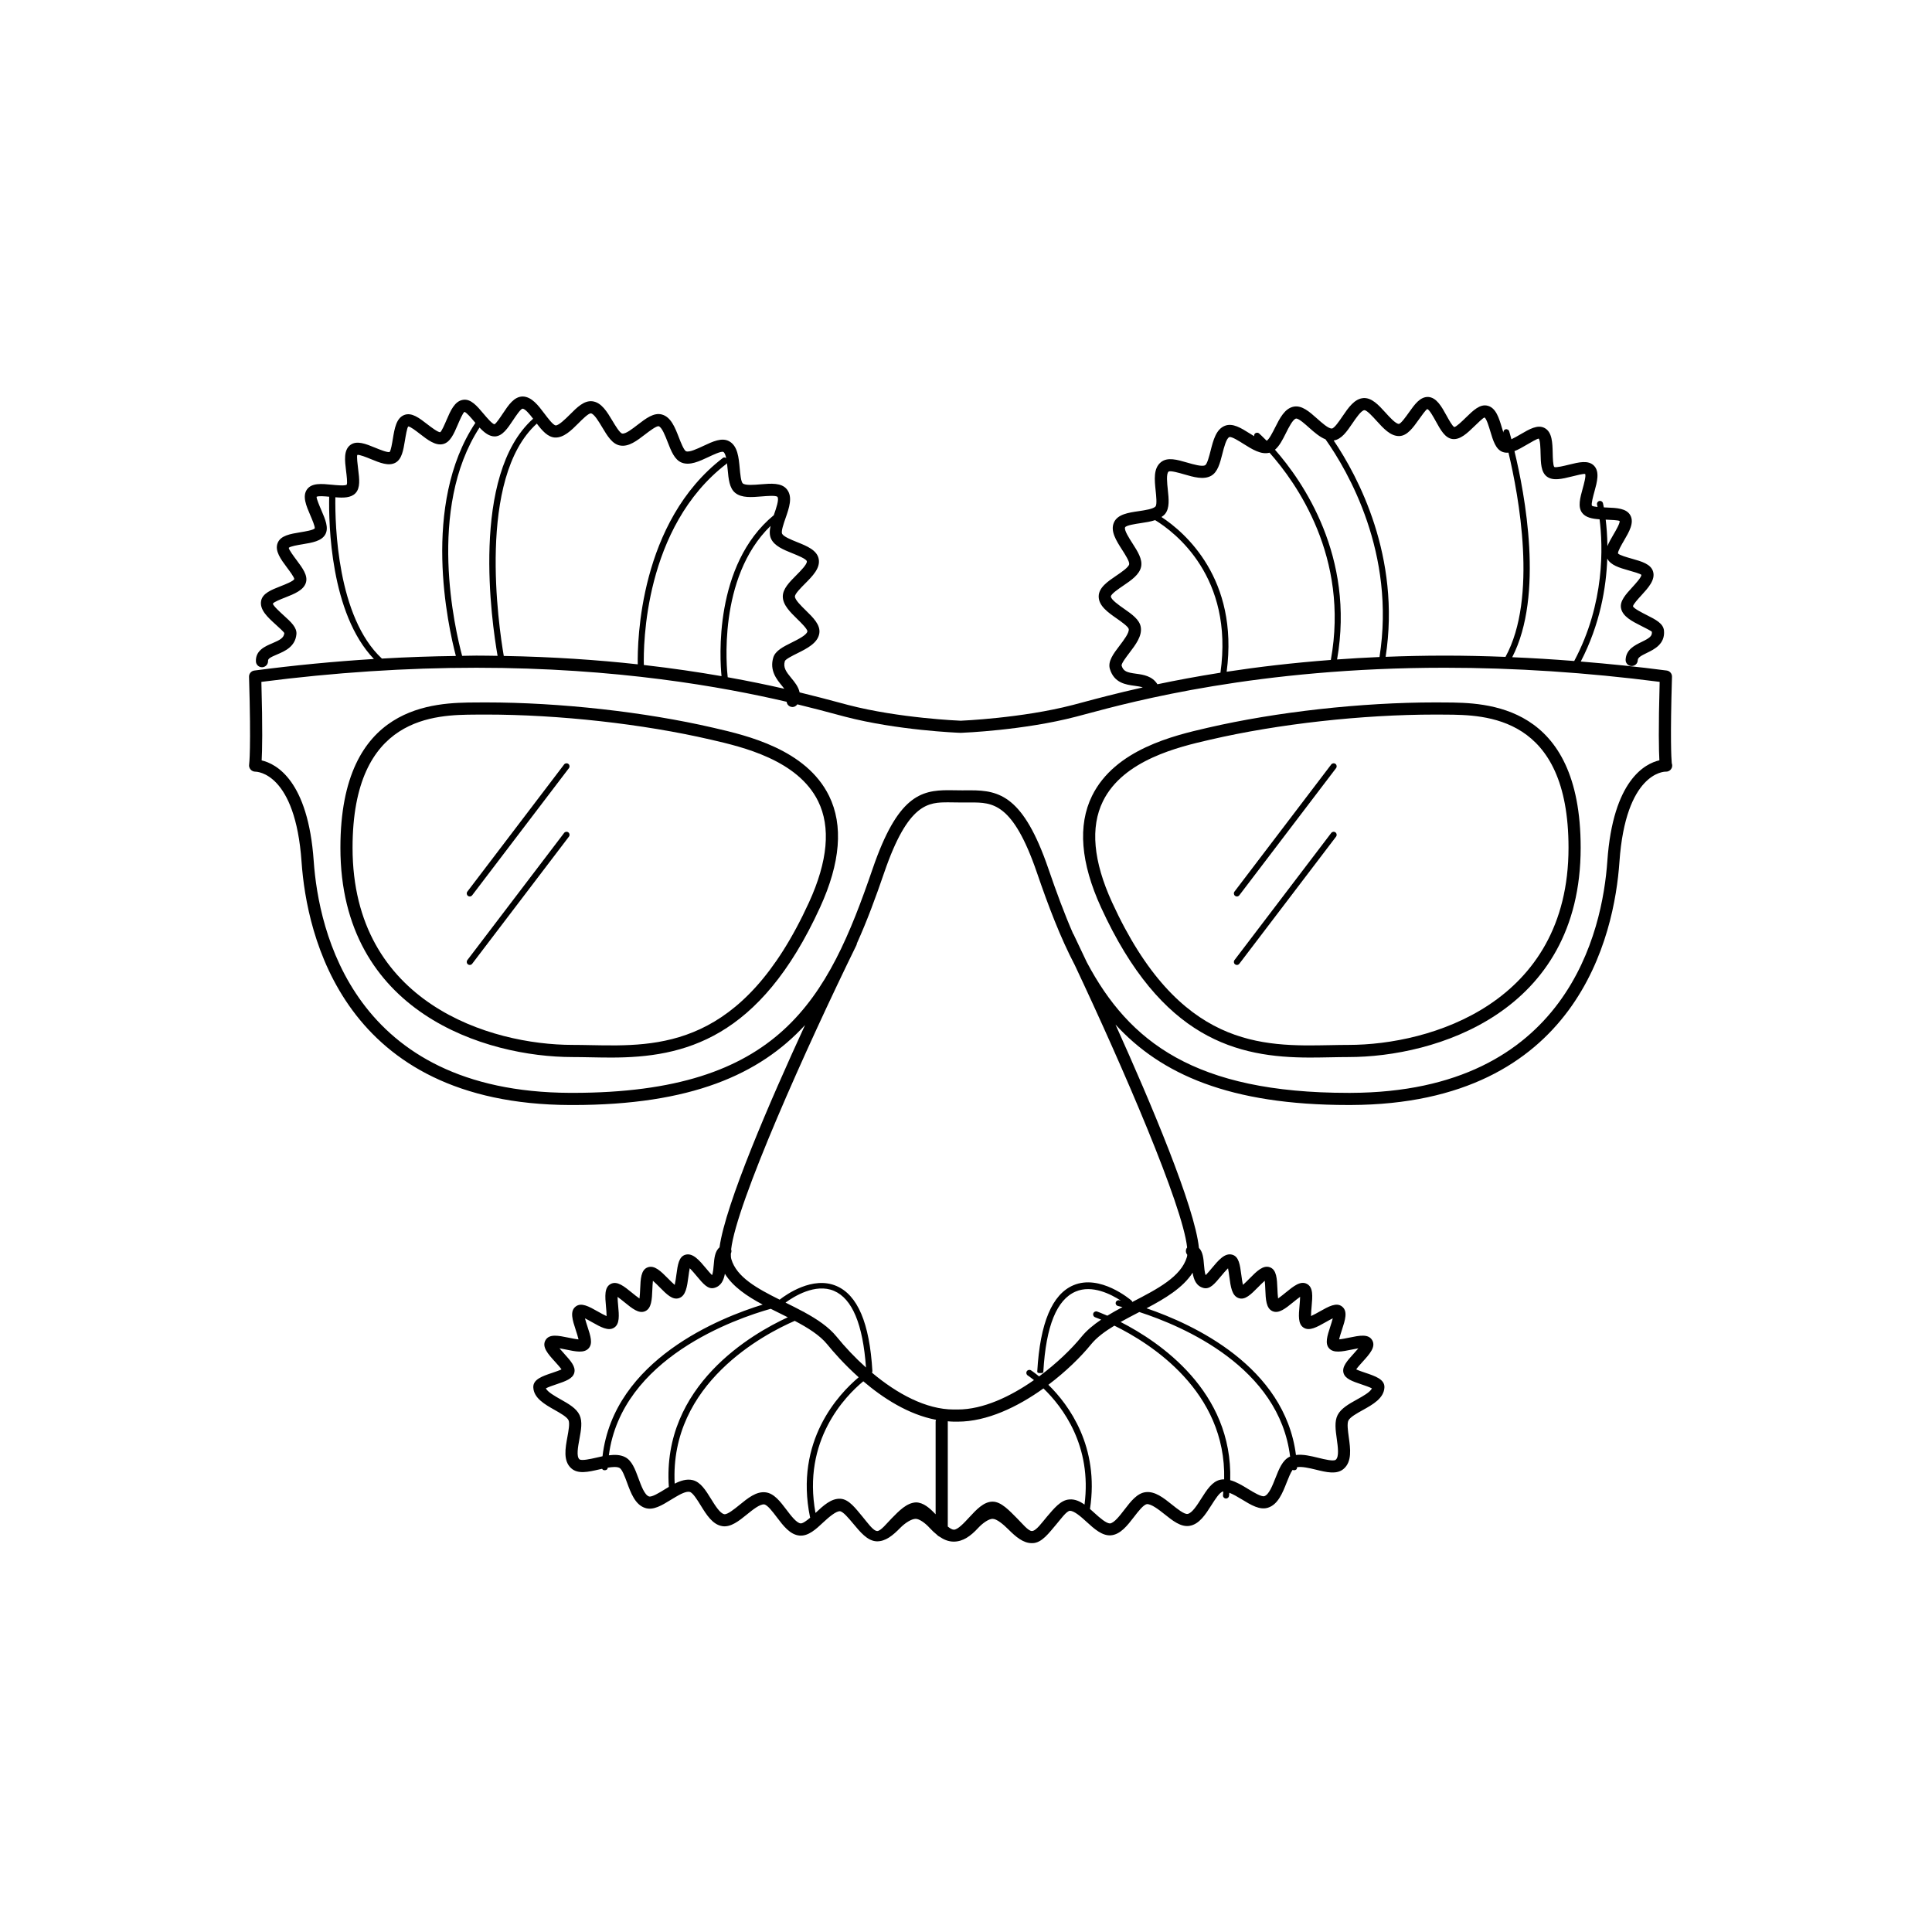
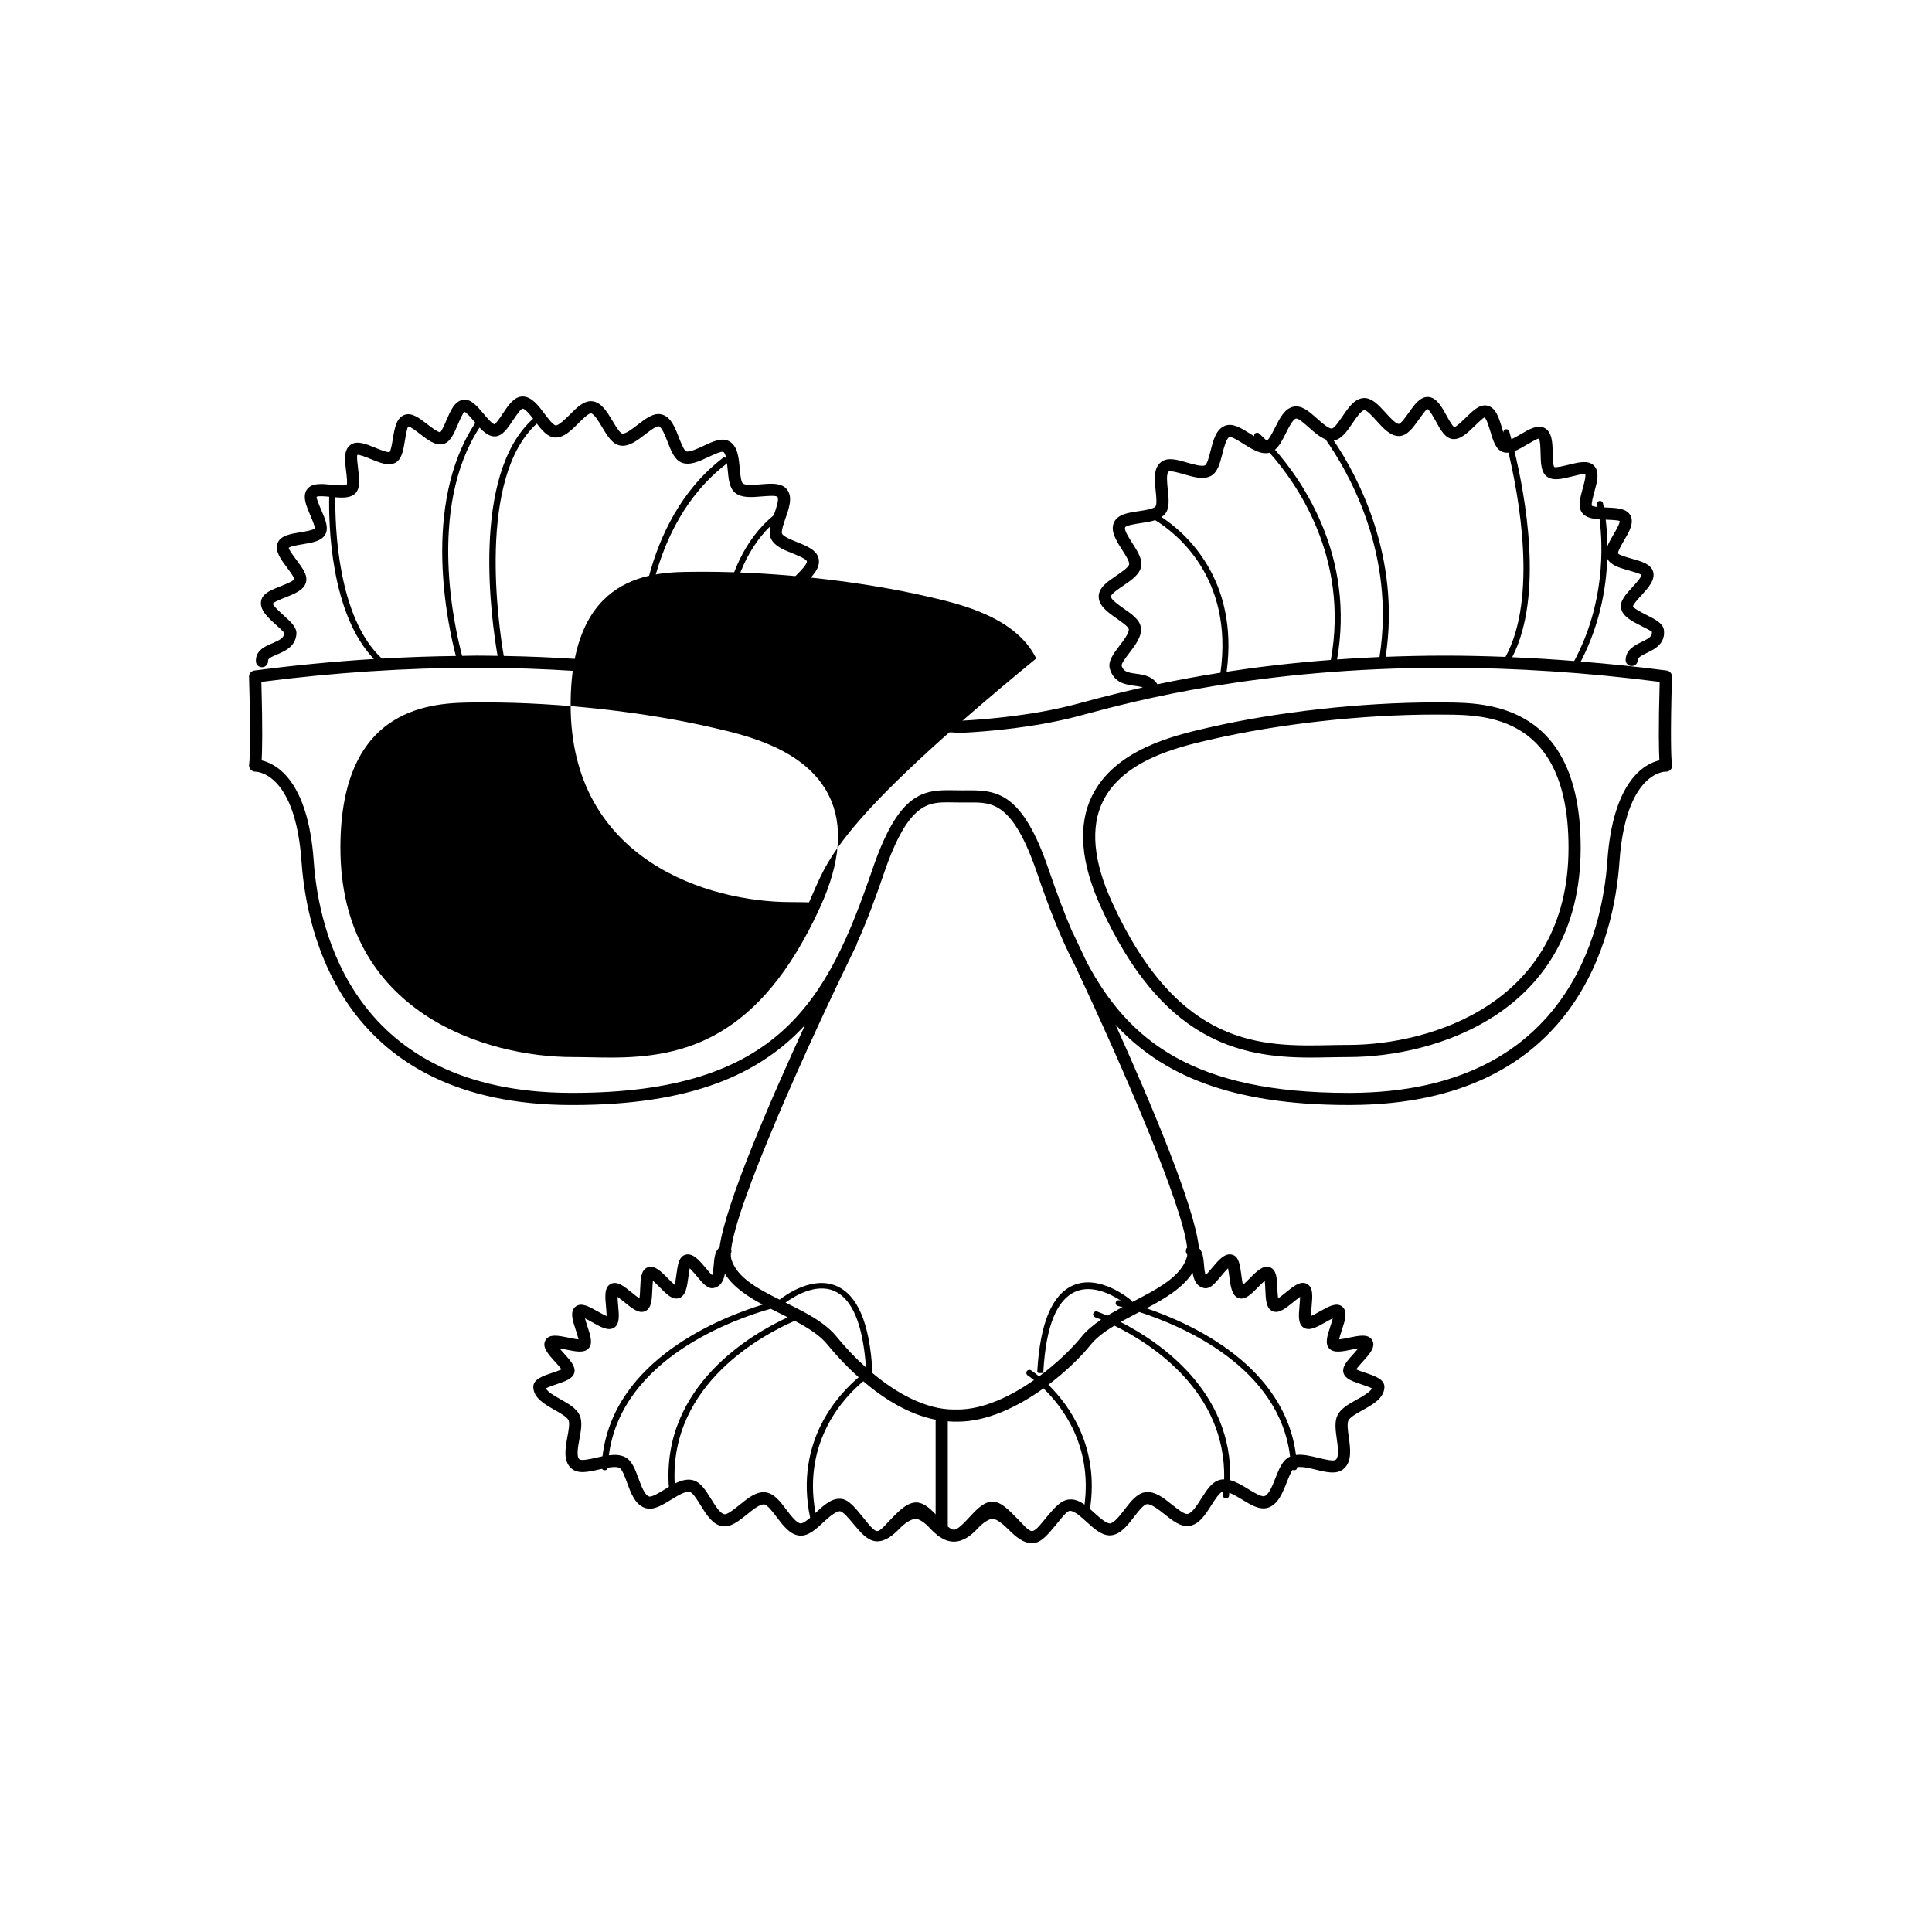
<svg xmlns="http://www.w3.org/2000/svg" version="1.1" id="Layer_1" x="0px" y="0px" width="159px" height="159px" viewBox="0 0 159 159" enable-background="new 0 0 159 159" xml:space="preserve">
  <g>
-     <path d="M58.809,59.917l-0.117-0.027c-5.628-1.304-12.621-2.082-18.704-2.082l-0.849,0.004c-3.329,0.021-11.125,0.07-11.124,11.959   c0.002,13.596,12.008,17.223,19.102,17.223c0.484,0,0.984,0.01,1.496,0.02c0.544,0.011,1.103,0.021,1.673,0.021   c5.998,0,12.232-1.497,17.203-12.358c1.681-3.672,1.93-6.761,0.74-9.18C66.341,61.659,61.441,60.526,58.809,59.917z M66.58,74.261   c-5.502,12.024-12.368,11.862-17.948,11.752c-0.518-0.01-1.024-0.02-1.515-0.02c-6.722,0-18.099-3.417-18.102-16.223   c-0.002-10.896,6.841-10.939,10.13-10.959l0.843-0.004c6.011,0,12.919,0.769,18.478,2.057l0.117,0.027   c2.471,0.572,7.069,1.636,8.748,5.048C68.382,68.075,68.129,70.875,66.58,74.261z" />
+     <path d="M58.809,59.917l-0.117-0.027c-5.628-1.304-12.621-2.082-18.704-2.082l-0.849,0.004c-3.329,0.021-11.125,0.07-11.124,11.959   c0.002,13.596,12.008,17.223,19.102,17.223c0.484,0,0.984,0.01,1.496,0.02c0.544,0.011,1.103,0.021,1.673,0.021   c5.998,0,12.232-1.497,17.203-12.358c1.681-3.672,1.93-6.761,0.74-9.18C66.341,61.659,61.441,60.526,58.809,59.917z M66.58,74.261   c-0.518-0.01-1.024-0.02-1.515-0.02c-6.722,0-18.099-3.417-18.102-16.223   c-0.002-10.896,6.841-10.939,10.13-10.959l0.843-0.004c6.011,0,12.919,0.769,18.478,2.057l0.117,0.027   c2.471,0.572,7.069,1.636,8.748,5.048C68.382,68.075,68.129,70.875,66.58,74.261z" />
    <path d="M137.583,62.814c-0.038-0.412-0.135-2.05,0.019-7.119c0.008-0.256-0.18-0.477-0.435-0.511   c-2.367-0.312-4.725-0.547-7.073-0.741c1.588-3.062,2.099-6.098,2.181-8.472c0.275,0.54,0.989,0.755,1.756,0.971   c0.36,0.101,0.962,0.271,1.053,0.369c0.008,0.192-0.487,0.733-0.753,1.024c-0.53,0.579-1.031,1.126-0.925,1.708   c0.128,0.693,0.911,1.088,1.668,1.47c0.302,0.152,0.808,0.407,0.873,0.478c0.032,0.355-0.172,0.513-0.843,0.839   c-0.57,0.277-1.281,0.623-1.318,1.461c-0.013,0.276,0.201,0.51,0.477,0.522c0.3,0.003,0.51-0.202,0.521-0.477   c0.011-0.22,0.25-0.36,0.758-0.606c0.598-0.291,1.501-0.729,1.401-1.83c-0.054-0.592-0.687-0.911-1.419-1.28   c-0.355-0.18-1.097-0.553-1.132-0.728c0.022-0.167,0.432-0.614,0.677-0.882c0.576-0.63,1.172-1.281,0.979-1.963   c-0.178-0.625-0.939-0.84-1.746-1.067c-0.368-0.104-1.054-0.297-1.144-0.435c-0.021-0.174,0.299-0.722,0.489-1.048   c0.424-0.724,0.862-1.473,0.531-2.081c-0.318-0.585-1.122-0.617-1.974-0.65c-0.06-0.002-0.138-0.006-0.211-0.009   c-0.041-0.214-0.07-0.336-0.072-0.344c-0.033-0.133-0.165-0.217-0.303-0.182c-0.134,0.034-0.216,0.169-0.182,0.304   c0.001,0.006,0.018,0.081,0.04,0.187c-0.219-0.022-0.408-0.054-0.465-0.106c-0.066-0.163,0.103-0.776,0.204-1.143   c0.223-0.81,0.454-1.647-0.031-2.147c-0.466-0.48-1.25-0.286-2.075-0.081c-0.366,0.09-1.045,0.257-1.194,0.188   c-0.107-0.137-0.122-0.766-0.13-1.141c-0.02-0.845-0.039-1.719-0.654-2.061c-0.578-0.319-1.266,0.085-1.996,0.512   c-0.2,0.118-0.501,0.291-0.747,0.407c-0.096-0.359-0.164-0.589-0.182-0.65c-0.039-0.132-0.18-0.204-0.311-0.168   c-0.12,0.036-0.181,0.155-0.164,0.275c-0.046-0.141-0.089-0.281-0.124-0.397c-0.242-0.809-0.493-1.645-1.174-1.818   c-0.633-0.167-1.197,0.392-1.797,0.976c-0.275,0.269-0.789,0.769-0.951,0.777c-0.157-0.072-0.458-0.618-0.637-0.945   c-0.405-0.735-0.823-1.496-1.519-1.533c-0.668-0.009-1.101,0.609-1.583,1.287c-0.223,0.313-0.637,0.896-0.815,0.933   c-0.001,0-0.003,0-0.004,0c-0.263,0-0.77-0.56-1.105-0.932c-0.578-0.638-1.129-1.232-1.805-1.195   c-0.745,0.05-1.251,0.794-1.74,1.514c-0.246,0.362-0.657,0.967-0.859,0.991c-0.279,0.03-0.838-0.477-1.217-0.813   c-0.643-0.573-1.25-1.109-1.922-0.988c-0.749,0.14-1.157,0.956-1.552,1.744c-0.187,0.372-0.491,0.974-0.683,1.063   c-0.374-0.382-0.61-0.589-0.624-0.601c-0.104-0.089-0.262-0.078-0.353,0.028c-0.05,0.058-0.061,0.131-0.049,0.201   c-0.12-0.073-0.239-0.147-0.347-0.215c-0.73-0.459-1.42-0.894-2.06-0.644c-0.73,0.285-0.96,1.186-1.181,2.057   c-0.104,0.409-0.278,1.094-0.448,1.189c-0.25,0.139-0.954-0.065-1.469-0.214c-0.841-0.244-1.636-0.477-2.177-0.031   c-0.621,0.508-0.521,1.446-0.425,2.354c0.044,0.417,0.118,1.116-0.007,1.275c-0.171,0.216-0.874,0.32-1.388,0.396   c-0.853,0.125-1.733,0.256-2.035,0.922c-0.324,0.712,0.181,1.498,0.668,2.258c0.248,0.388,0.624,0.973,0.581,1.19   c-0.051,0.256-0.636,0.653-1.063,0.942c-0.711,0.482-1.445,0.98-1.446,1.708c-0.002,0.775,0.761,1.309,1.498,1.824   c0.353,0.247,0.943,0.66,0.975,0.86c0.05,0.31-0.415,0.919-0.754,1.365c-0.507,0.666-0.985,1.295-0.798,1.918   c0.349,1.159,1.316,1.29,2.023,1.384c0.285,0.038,0.509,0.073,0.685,0.136c-2.151,0.481-3.82,0.926-4.941,1.227l-0.801,0.213   c-4.218,1.1-9.229,1.298-9.242,1.3c-0.05-0.002-5.062-0.2-9.278-1.3l-0.8-0.213c-0.793-0.213-1.867-0.5-3.182-0.819   c-0.094-0.465-0.412-0.851-0.672-1.165c-0.438-0.531-0.699-0.884-0.54-1.412c0.068-0.164,0.661-0.459,1.016-0.635   c0.792-0.394,1.691-0.841,1.819-1.645c0.111-0.694-0.511-1.302-1.113-1.889c-0.378-0.369-0.895-0.874-0.896-1.146   c0-0.22,0.495-0.717,0.822-1.046c0.632-0.635,1.286-1.292,1.135-2.048c-0.144-0.724-0.975-1.058-1.777-1.381   c-0.476-0.192-1.128-0.454-1.238-0.695c-0.088-0.195,0.137-0.841,0.285-1.268c0.3-0.86,0.61-1.75,0.117-2.376   c-0.442-0.562-1.317-0.488-2.163-0.417c-0.528,0.045-1.248,0.106-1.469-0.074c-0.152-0.125-0.216-0.823-0.254-1.241   c-0.083-0.903-0.169-1.837-0.864-2.226c-0.603-0.334-1.344,0.013-2.129,0.382c-0.487,0.229-1.156,0.543-1.418,0.44   c-0.182-0.071-0.44-0.737-0.595-1.135c-0.322-0.83-0.655-1.687-1.4-1.891c-0.659-0.179-1.305,0.315-1.988,0.839   c-0.426,0.327-1.001,0.787-1.28,0.725c-0.197-0.037-0.57-0.661-0.793-1.034c-0.449-0.752-0.913-1.529-1.661-1.619   c-0.685-0.077-1.253,0.494-1.861,1.104c-0.356,0.357-0.927,0.906-1.158,0.88c-0.205-0.014-0.647-0.602-0.912-0.953   c-0.521-0.692-1.059-1.408-1.8-1.425c-0.713,0.008-1.171,0.704-1.635,1.4c-0.207,0.311-0.553,0.832-0.69,0.886   c-0.187-0.021-0.648-0.569-0.896-0.863c-0.538-0.638-1.044-1.248-1.687-1.148c-0.692,0.1-1.036,0.9-1.368,1.674   c-0.146,0.342-0.392,0.914-0.517,0.993c-0.201-0.001-0.752-0.42-1.055-0.655c-0.665-0.516-1.293-1.002-1.902-0.765   c-0.656,0.255-0.798,1.118-0.936,1.953c-0.061,0.368-0.162,0.985-0.268,1.093c-0.171,0.061-0.829-0.204-1.181-0.349   c-0.786-0.323-1.527-0.627-2.057-0.224c-0.557,0.425-0.449,1.29-0.345,2.127c0.047,0.375,0.125,1.004,0.052,1.138   c-0.151,0.108-0.845,0.04-1.217,0.003c-0.849-0.083-1.652-0.162-2.046,0.378c-0.408,0.561-0.066,1.357,0.265,2.128   c0.15,0.35,0.401,0.935,0.367,1.085c-0.116,0.145-0.809,0.259-1.181,0.32c-0.835,0.138-1.625,0.268-1.87,0.881   c-0.259,0.646,0.262,1.345,0.766,2.02c0.224,0.299,0.598,0.801,0.603,0.95c-0.076,0.177-0.76,0.446-1.128,0.59   c-0.765,0.3-1.488,0.584-1.603,1.207c-0.135,0.735,0.544,1.351,1.201,1.946c0.25,0.226,0.667,0.603,0.709,0.704   c-0.036,0.393-0.346,0.565-0.995,0.84c-0.584,0.248-1.384,0.586-1.343,1.493c0.012,0.276,0.248,0.49,0.522,0.477   c0.275-0.013,0.489-0.247,0.477-0.522c-0.008-0.181,0.176-0.29,0.734-0.526c0.636-0.27,1.507-0.638,1.601-1.67   c0.05-0.554-0.452-1.009-1.034-1.536c-0.273-0.248-0.912-0.827-0.902-0.984c0.093-0.141,0.66-0.363,0.998-0.496   c0.758-0.298,1.542-0.605,1.724-1.245c0.165-0.581-0.286-1.185-0.762-1.824c-0.229-0.306-0.654-0.876-0.654-1.023   c0.12-0.128,0.746-0.231,1.12-0.293c0.816-0.134,1.587-0.262,1.892-0.822c0.291-0.534-0.007-1.229-0.323-1.964   c-0.148-0.344-0.423-0.985-0.397-1.122c0.133-0.085,0.655-0.043,1.035-0.006c-0.047,2.224,0.096,9.619,3.679,13.353   c-3.255,0.204-6.542,0.516-9.841,0.952c-0.254,0.034-0.442,0.254-0.435,0.511c0.182,5.981,0.013,7.186,0.007,7.23   c-0.024,0.145,0.027,0.293,0.123,0.405c0.095,0.112,0.245,0.177,0.392,0.177c0.134,0,3.289,0.084,3.801,7.427   c0.418,5.993,3.409,19.939,22.105,20.007h0.213c0.001,0,0.002,0,0.003,0c9.72,0,15.372-2.514,19.114-6.579   c-2.866,6.223-6.554,14.731-7.038,18.296c-0.378,0.306-0.433,0.912-0.475,1.424c-0.019,0.236-0.055,0.674-0.141,0.86   c-0.141-0.137-0.342-0.378-0.488-0.553c-0.56-0.671-1.09-1.302-1.705-1.127c-0.541,0.157-0.629,0.819-0.742,1.657   c-0.032,0.239-0.08,0.593-0.137,0.826c-0.167-0.143-0.385-0.363-0.535-0.514c-0.608-0.615-1.133-1.142-1.696-0.929   c-0.545,0.21-0.576,0.934-0.611,1.771c-0.01,0.228-0.024,0.563-0.057,0.791c-0.188-0.126-0.44-0.331-0.613-0.472   c-0.661-0.538-1.231-1.003-1.757-0.725c-0.531,0.279-0.464,1.015-0.386,1.866c0.021,0.225,0.051,0.555,0.049,0.78   c-0.212-0.092-0.511-0.261-0.714-0.376c-0.738-0.417-1.376-0.78-1.841-0.404c-0.484,0.389-0.25,1.105,0.021,1.936   c0.071,0.218,0.178,0.542,0.224,0.76c-0.231-0.02-0.589-0.094-0.828-0.144c-0.844-0.173-1.573-0.325-1.887,0.205   c-0.327,0.553,0.209,1.144,0.777,1.771c0.163,0.18,0.41,0.452,0.537,0.635c-0.196,0.095-0.533,0.208-0.756,0.284   c-0.818,0.275-1.59,0.536-1.565,1.195c0.034,0.885,0.946,1.401,1.75,1.856c0.479,0.271,1.022,0.578,1.147,0.847   c0.117,0.25,0.002,0.873-0.09,1.373c-0.171,0.927-0.365,1.977,0.315,2.586c0.551,0.494,1.392,0.301,2.281,0.098   c0.085-0.019,0.172-0.038,0.258-0.057c0.038,0.07,0.104,0.119,0.202,0.119c0.003,0,0.006,0,0.009,0c0.134,0,0.245-0.061,0.25-0.196   c0-0.004,0.001-0.009,0.001-0.013c0.392-0.067,0.755-0.094,0.972,0.017c0.216,0.11,0.45,0.748,0.621,1.213   c0.312,0.849,0.665,1.81,1.48,2.08c0.675,0.228,1.385-0.213,2.137-0.675c0.078-0.048,0.162-0.098,0.245-0.148   c0.029-0.017,0.064-0.024,0.084-0.051c0.45-0.268,0.926-0.514,1.212-0.445c0.252,0.058,0.627,0.664,0.9,1.106   c0.48,0.778,0.977,1.582,1.777,1.713c0.7,0.114,1.38-0.435,2.036-0.967c0.474-0.385,1.06-0.854,1.411-0.823   c0.27,0.032,0.709,0.615,1.03,1.039c0.542,0.717,1.102,1.46,1.887,1.527c0.725,0.062,1.355-0.531,1.973-1.11   c0.444-0.415,1.009-0.888,1.333-0.897c0.277,0.017,0.752,0.605,1.099,1.016c0.573,0.68,1.166,1.434,1.941,1.464   c0.731,0.018,1.337-0.495,1.932-1.101c0.42-0.428,0.942-0.749,1.274-0.749c0.002,0,0.004,0,0.006,0   c0.284,0,0.763,0.323,1.147,0.748c0.197,0.217,0.398,0.401,0.605,0.567c0.053,0.064,0.118,0.117,0.197,0.148   c0.361,0.249,0.745,0.41,1.182,0.412c0.776-0.005,1.401-0.469,2.005-1.123c0.396-0.426,0.887-0.752,1.184-0.752   c0.003,0,0.005,0,0.007,0c0.345,0,0.878,0.451,1.308,0.878c0.593,0.592,1.206,1.122,1.915,1.122c0.016,0,0.031,0,0.046,0   c0.782,0,1.385-0.861,1.967-1.539c0.375-0.436,0.842-1.109,1.133-1.125c0.369,0.017,0.911,0.495,1.362,0.909   c0.629,0.576,1.284,1.165,2.001,1.111c0.791-0.066,1.359-0.806,1.91-1.52c0.347-0.451,0.779-1.013,1.062-1.046   c0.349-0.024,0.957,0.438,1.439,0.823c0.664,0.531,1.348,1.082,2.063,0.964c0.804-0.131,1.312-0.932,1.804-1.706   c0.299-0.471,0.67-1.057,0.937-1.117c0.012-0.003,0.029,0.004,0.041,0.002c-0.01,0.097-0.013,0.191-0.026,0.29   c-0.018,0.138,0.08,0.263,0.217,0.279c0.011,0.001,0.021,0.002,0.031,0.002c0.125,0,0.232-0.093,0.248-0.219   c0.011-0.087,0.013-0.17,0.023-0.256c0.321,0.125,0.688,0.339,1.031,0.548c0.76,0.463,1.479,0.901,2.158,0.68   c0.82-0.265,1.197-1.22,1.528-2.063c0.145-0.369,0.317-0.803,0.49-1.048c0.036,0.013,0.07,0.03,0.114,0.03c0.003,0,0.006,0,0.01,0   c0.138,0,0.245-0.077,0.24-0.215c0-0.011-0.002-0.021-0.003-0.032c0.389-0.075,0.987,0.062,1.536,0.195   c0.89,0.219,1.729,0.424,2.295-0.052c0.714-0.599,0.565-1.669,0.434-2.612c-0.073-0.529-0.157-1.13-0.03-1.378   c0.143-0.28,0.693-0.586,1.18-0.856c0.818-0.455,1.747-0.971,1.782-1.873c0.024-0.658-0.748-0.919-1.565-1.195   c-0.224-0.075-0.561-0.188-0.757-0.283c0.127-0.183,0.373-0.455,0.536-0.635c0.568-0.627,1.104-1.219,0.777-1.77   c-0.313-0.53-1.041-0.381-1.888-0.207c-0.239,0.05-0.599,0.124-0.829,0.143c0.045-0.218,0.151-0.543,0.223-0.762   c0.271-0.83,0.505-1.547,0.021-1.936c-0.463-0.373-1.104-0.015-1.844,0.404c-0.202,0.114-0.503,0.284-0.715,0.376   c-0.002-0.226,0.027-0.557,0.048-0.781c0.077-0.853,0.144-1.588-0.389-1.867c-0.525-0.278-1.097,0.188-1.756,0.725   c-0.173,0.141-0.425,0.347-0.613,0.473c-0.032-0.229-0.047-0.563-0.056-0.79c-0.035-0.838-0.065-1.562-0.611-1.771   c-0.559-0.21-1.085,0.313-1.693,0.93c-0.148,0.15-0.365,0.37-0.531,0.513c-0.058-0.233-0.104-0.584-0.136-0.822   c-0.111-0.838-0.199-1.5-0.74-1.657c-0.618-0.179-1.145,0.455-1.704,1.126c-0.146,0.175-0.347,0.416-0.488,0.554   c-0.086-0.188-0.121-0.625-0.141-0.86c-0.039-0.487-0.087-1.061-0.415-1.38c-0.339-3.381-3.978-11.981-6.866-18.382   c3.741,4.089,9.4,6.62,19.156,6.62h0.213c18.695-0.067,21.687-14.014,22.104-20.007c0.512-7.342,3.667-7.427,3.797-7.427   c0.009,0,0.017,0,0.024,0c0.009,0,0.015,0,0.021,0c0.276,0,0.5-0.224,0.5-0.5C137.621,62.939,137.607,62.874,137.583,62.814z    M132.166,42.766c0.381,0.015,1.018,0.04,1.128,0.113c0.036,0.183-0.318,0.788-0.509,1.113c-0.192,0.328-0.377,0.648-0.497,0.954   c-0.011-0.866-0.072-1.603-0.142-2.181C132.153,42.765,132.159,42.765,132.166,42.766z M125.642,36.605   c0.324-0.19,0.866-0.507,0.992-0.509c0.128,0.135,0.144,0.839,0.152,1.218c0.018,0.791,0.034,1.538,0.512,1.902   c0.504,0.384,1.256,0.197,2.053,0c0.367-0.092,0.979-0.246,1.106-0.208c0.08,0.167-0.105,0.838-0.205,1.199   c-0.212,0.769-0.412,1.495-0.056,1.985c0.292,0.4,0.832,0.504,1.446,0.547c0.275,2.154,0.455,6.893-2.087,11.66   c-1.71-0.135-3.412-0.241-5.102-0.312c2.625-5.098,1.037-13.447,0.184-16.96C124.96,37.003,125.296,36.808,125.642,36.605z    M111.306,34.835c0.287-0.422,0.721-1.061,0.979-1.078c0.002,0,0.005,0,0.007,0c0.204,0,0.715,0.564,0.99,0.869   c0.561,0.62,1.141,1.261,1.847,1.261c0.01,0,0.019,0,0.027,0c0.656-0.016,1.14-0.696,1.607-1.354   c0.217-0.306,0.58-0.817,0.702-0.869c0.179,0.058,0.522,0.683,0.707,1.019c0.385,0.699,0.748,1.359,1.35,1.446   c0.636,0.091,1.238-0.485,1.813-1.045c0.268-0.26,0.715-0.696,0.839-0.728c0.162,0.095,0.366,0.776,0.476,1.142   c0.228,0.758,0.441,1.475,1.002,1.692c0.159,0.061,0.323,0.076,0.493,0.06c0.836,3.512,2.417,11.948-0.246,16.809   c-1.68-0.064-3.35-0.103-5.002-0.103c-1.685,0-3.299,0.038-4.862,0.099c1.269-8.245-2.3-14.883-4.275-17.804   C110.401,36.158,110.842,35.518,111.306,34.835z M105.823,35.656c0.23-0.462,0.58-1.16,0.841-1.209   c0.229-0.017,0.766,0.478,1.073,0.751c0.434,0.387,0.884,0.775,1.35,0.957c1.852,2.621,5.791,9.393,4.443,17.915   c-1.204,0.051-2.363,0.121-3.491,0.202c1.484-8.474-2.831-14.671-5.11-17.262C105.293,36.706,105.554,36.194,105.823,35.656z    M96.107,40.289c-0.055-0.521-0.139-1.309,0.063-1.475c0.15-0.106,0.901,0.112,1.265,0.218c0.797,0.231,1.616,0.471,2.236,0.127   c0.545-0.304,0.731-1.039,0.929-1.816c0.129-0.507,0.323-1.273,0.575-1.371c0.184-0.067,0.843,0.356,1.164,0.559   c0.714,0.448,1.448,0.91,2.141,0.725c2.204,2.473,6.579,8.611,5.045,17.056c-3.177,0.241-6.041,0.584-8.573,0.971   c1.015-7.656-3.455-11.482-5.365-12.734c0.111-0.076,0.22-0.155,0.303-0.26C96.269,41.809,96.19,41.071,96.107,40.289z    M93.502,55.446c-0.753-0.101-1.051-0.186-1.198-0.673c-0.016-0.178,0.392-0.712,0.635-1.032c0.522-0.687,1.063-1.396,0.946-2.128   c-0.099-0.62-0.727-1.058-1.39-1.522c-0.401-0.28-1.072-0.749-1.071-1.003c0-0.199,0.655-0.643,1.008-0.882   c0.664-0.451,1.351-0.916,1.481-1.574c0.122-0.613-0.287-1.251-0.72-1.926c-0.262-0.407-0.698-1.087-0.6-1.305   c0.077-0.169,0.884-0.289,1.271-0.346c0.415-0.061,0.834-0.127,1.202-0.249c1.619,0.987,6.488,4.672,5.375,12.556   c-1.934,0.305-3.665,0.631-5.187,0.951C94.828,55.633,94.099,55.526,93.502,55.446z M65.23,45.542   c0.396,0.159,1.132,0.456,1.17,0.649c0.046,0.233-0.523,0.805-0.863,1.147c-0.573,0.575-1.114,1.119-1.114,1.752   c0,0.692,0.609,1.286,1.197,1.861c0.277,0.27,0.854,0.833,0.824,1.016c-0.047,0.294-0.787,0.663-1.277,0.907   c-0.698,0.347-1.357,0.675-1.527,1.239c-0.322,1.069,0.283,1.803,0.724,2.338c0.075,0.091,0.127,0.16,0.183,0.233   c-1.345-0.308-2.899-0.632-4.657-0.948c-0.07-0.589-0.872-8.185,3.526-12.455c-0.084,0.382-0.104,0.741,0.038,1.051   C63.73,44.938,64.493,45.246,65.23,45.542z M60.502,40.558c0.534,0.438,1.375,0.365,2.187,0.297c0.383-0.032,1.178-0.1,1.293,0.038   c0.155,0.196-0.114,0.968-0.275,1.43c-0.009,0.026-0.017,0.051-0.026,0.077c-4.968,4.089-4.436,11.903-4.301,13.247   c-1.908-0.333-4.041-0.65-6.393-0.919c-0.039-1.557-0.001-11.349,6.816-16.568c0.016-0.012,0.015-0.036,0.027-0.051   c0.023,0.182,0.041,0.366,0.055,0.525C59.958,39.424,60.026,40.169,60.502,40.558z M45.667,36.008   c0.716,0.033,1.336-0.572,1.934-1.172c0.292-0.294,0.835-0.841,1.033-0.816c0.261,0.031,0.659,0.698,0.922,1.139   c0.425,0.712,0.827,1.385,1.467,1.504c0.712,0.137,1.402-0.399,2.073-0.915c0.327-0.25,0.939-0.72,1.116-0.667   c0.259,0.071,0.543,0.803,0.731,1.288c0.294,0.758,0.572,1.474,1.164,1.705c0.664,0.259,1.449-0.111,2.208-0.467   c0.341-0.161,1.05-0.499,1.215-0.414c0.108,0.06,0.18,0.262,0.233,0.511c-0.083-0.058-0.186-0.082-0.264-0.022   c-6.875,5.264-7.047,15.099-7.014,16.991c-3.276-0.36-6.961-0.618-11.025-0.69c-0.42-2.436-2.226-14.642,2.718-19.12   C44.628,35.449,45.073,35.968,45.667,36.008z M40.745,35.917c0.61-0.033,1.03-0.663,1.475-1.331   c0.212-0.318,0.607-0.912,0.779-0.954c0.218,0.005,0.583,0.447,0.875,0.829c-5.18,4.628-3.402,16.782-2.924,19.513   c-0.579-0.008-1.151-0.019-1.745-0.019c-0.388,0-0.783,0.017-1.172,0.02c-0.574-2.129-2.919-12.106,1.431-18.789   C39.856,35.604,40.272,35.933,40.745,35.917z M27.599,40.924c0.669,0.056,1.279,0.052,1.65-0.329   c0.42-0.432,0.327-1.176,0.229-1.964c-0.047-0.374-0.133-1.068-0.072-1.192c0.167-0.042,0.752,0.194,1.101,0.338   c0.762,0.313,1.482,0.608,2.041,0.3c0.524-0.291,0.646-1.027,0.774-1.807c0.062-0.375,0.177-1.075,0.277-1.175   c0.173,0.003,0.667,0.386,0.962,0.615c0.63,0.488,1.283,0.994,1.909,0.834c0.585-0.148,0.881-0.838,1.194-1.568   c0.151-0.352,0.432-1.007,0.559-1.079c0.169,0.039,0.572,0.517,0.813,0.803c0.028,0.034,0.057,0.067,0.086,0.101   c-4.475,6.73-2.246,16.743-1.604,19.183c-2.011,0.026-4.041,0.096-6.088,0.215C27.751,50.792,27.567,43.194,27.599,40.924z    M49.075,119.963c-0.458,0.105-1.226,0.278-1.391,0.133c-0.263-0.235-0.117-1.025,0-1.66c0.136-0.739,0.266-1.438,0.013-1.979   c-0.261-0.558-0.892-0.915-1.561-1.293c-0.483-0.273-1.069-0.605-1.212-0.904c0.192-0.106,0.595-0.243,0.854-0.33   c0.756-0.256,1.354-0.457,1.485-0.95c0.135-0.507-0.297-0.983-0.844-1.588c-0.108-0.12-0.254-0.28-0.377-0.429   c0.185,0.03,0.39,0.073,0.543,0.104c0.795,0.165,1.483,0.309,1.854-0.097c0.366-0.397,0.162-1.021-0.097-1.811   c-0.061-0.187-0.147-0.448-0.201-0.661c0.19,0.093,0.416,0.221,0.578,0.313c0.722,0.407,1.344,0.76,1.82,0.455   c0.472-0.301,0.408-1.006,0.333-1.821c-0.019-0.203-0.045-0.492-0.049-0.714c0.182,0.127,0.407,0.31,0.565,0.438   c0.639,0.521,1.192,0.973,1.708,0.74c0.525-0.234,0.556-0.957,0.591-1.793c0.009-0.203,0.021-0.492,0.046-0.71   c0.176,0.149,0.397,0.373,0.55,0.528c0.595,0.602,1.066,1.072,1.594,0.901c0.566-0.189,0.666-0.929,0.78-1.784   c0.026-0.192,0.063-0.469,0.105-0.675c0.188,0.18,0.43,0.471,0.582,0.652c0.53,0.636,0.917,1.093,1.419,0.97   c0.585-0.145,0.797-0.645,0.893-1.168c0.666,1.071,1.827,1.851,3.11,2.536c-3.445,1.057-12.245,4.52-13.181,12.482   C49.419,119.886,49.246,119.924,49.075,119.963z M66.208,108.002c-0.033-0.03-0.063-0.048-0.106-0.057   c-0.477-0.257-0.968-0.503-1.456-0.744c0.681-0.497,2.463-1.616,3.989-0.965c1.499,0.641,2.38,2.736,2.634,6.307   c-0.898-0.805-1.717-1.675-2.411-2.53C68.2,109.201,67.245,108.569,66.208,108.002z M53.406,123.152   c-0.358-0.119-0.634-0.871-0.857-1.476c-0.278-0.757-0.541-1.471-1.105-1.759c-0.394-0.202-0.856-0.209-1.337-0.148   c1.047-8.015,10.47-11.256,13.322-12.058c0.244,0.123,0.49,0.245,0.735,0.366c0.223,0.11,0.447,0.221,0.67,0.334   c-2.913,1.339-10.375,5.61-9.789,13.957c-0.114,0.068-0.227,0.137-0.34,0.206C54.28,122.836,53.64,123.236,53.406,123.152z    M64.721,124.244c-0.5-0.661-1.017-1.345-1.709-1.427c-0.77-0.099-1.475,0.484-2.16,1.041c-0.416,0.337-0.99,0.801-1.243,0.757   c-0.35-0.058-0.759-0.72-1.088-1.252c-0.446-0.722-0.867-1.403-1.526-1.555c-0.486-0.111-0.98,0.046-1.47,0.294   c-0.431-8.266,7.418-12.331,9.88-13.398c1.071,0.564,2.061,1.177,2.679,1.939c0.459,0.566,1.368,1.617,2.584,2.704   c-1.635,1.371-5.301,5.235-4.002,11.528c0.002,0.01,0.011,0.015,0.015,0.024c-0.299,0.255-0.602,0.476-0.783,0.474   C65.554,125.345,65.092,124.734,64.721,124.244z M75.388,123.644c-0.771,0.033-1.398,0.696-2.013,1.321   c-0.377,0.384-0.892,1.035-1.173,1.035c-0.003,0-0.006,0-0.008,0c-0.333,0-0.822-0.718-1.214-1.183   c-0.54-0.641-1.099-1.43-1.805-1.471c-0.765-0.05-1.422,0.569-2.061,1.166c-1.103-5.96,2.439-9.6,3.934-10.834   c1.618,1.381,3.705,2.735,5.984,3.169C77.015,116.896,77,116.946,77,117v7.625C76.51,124.107,75.997,123.656,75.388,123.644z    M88.004,123.403c-0.715,0.041-1.283,0.768-1.833,1.407c-0.4,0.467-0.899,1.19-1.245,1.19c-0.004,0-0.007,0-0.01,0   c-0.295,0-0.801-0.632-1.208-1.038c-0.626-0.624-1.313-1.395-2.041-1.379c-0.722,0.015-1.319,0.664-1.896,1.287   c-0.417,0.45-0.935,1.019-1.271,1.021c-0.14-0.001-0.316-0.111-0.499-0.26V117c0-0.011-0.005-0.02-0.006-0.03   c0.167,0.011,0.333,0.03,0.502,0.03h0.32c2.412,0,4.94-1.216,7.057-2.735c1.594,1.535,4.006,4.736,3.38,9.56   C88.863,123.549,88.454,123.362,88.004,123.403z M100.42,121.781c-0.669,0.151-1.102,0.833-1.561,1.556   c-0.338,0.533-0.759,1.197-1.12,1.256c-0.273,0.05-0.854-0.419-1.278-0.758c-0.693-0.555-1.409-1.13-2.181-1.032   c-0.7,0.082-1.228,0.77-1.736,1.432c-0.379,0.491-0.851,1.112-1.202,1.142c-0.304-0.012-0.816-0.447-1.241-0.836   c-0.131-0.121-0.264-0.24-0.397-0.356c0.782-5.123-1.722-8.552-3.426-10.22c1.45-1.093,2.683-2.304,3.508-3.32   c0.47-0.579,1.155-1.081,1.925-1.546c3,1.471,9.207,5.405,9.036,12.649C100.637,121.747,100.528,121.756,100.42,121.781z    M104.962,121.651c-0.237,0.605-0.534,1.358-0.904,1.479c-0.245,0.075-0.873-0.304-1.331-0.583   c-0.487-0.297-0.985-0.599-1.482-0.732c0.209-7.317-5.82-11.383-9.021-13.018c0.474-0.266,0.966-0.523,1.455-0.776   c0.028-0.015,0.056-0.029,0.084-0.044c3.59,1.163,11.523,4.544,12.41,11.902c-0.016,0.007-0.035,0.007-0.051,0.015   C105.543,120.177,105.261,120.893,104.962,121.651z M100.484,105.03c0.151-0.182,0.394-0.472,0.581-0.651   c0.042,0.206,0.079,0.48,0.104,0.673c0.113,0.855,0.212,1.595,0.777,1.783c0.522,0.177,0.997-0.3,1.593-0.903   c0.152-0.154,0.372-0.377,0.547-0.526c0.025,0.217,0.038,0.506,0.046,0.708c0.035,0.836,0.065,1.558,0.592,1.793   c0.515,0.229,1.069-0.221,1.709-0.742c0.157-0.129,0.383-0.312,0.564-0.438c-0.003,0.222-0.029,0.512-0.048,0.715   c-0.073,0.816-0.138,1.521,0.336,1.822c0.477,0.305,1.099-0.048,1.819-0.456c0.163-0.092,0.391-0.221,0.581-0.313   c-0.054,0.214-0.14,0.478-0.2,0.665c-0.258,0.79-0.461,1.413-0.096,1.812c0.371,0.401,1.058,0.261,1.854,0.097   c0.154-0.032,0.36-0.074,0.546-0.104c-0.123,0.148-0.27,0.31-0.378,0.431c-0.548,0.604-0.979,1.08-0.845,1.587   c0.132,0.493,0.729,0.694,1.485,0.95c0.259,0.087,0.663,0.224,0.854,0.33c-0.143,0.309-0.743,0.642-1.237,0.916   c-0.641,0.356-1.303,0.725-1.584,1.275c-0.27,0.528-0.173,1.229-0.069,1.971c0.091,0.653,0.204,1.466-0.086,1.709   c-0.179,0.149-0.922-0.033-1.414-0.153c-0.633-0.155-1.284-0.313-1.86-0.238c-0.927-7.286-8.453-10.762-12.298-12.074   c1.53-0.805,2.991-1.683,3.794-2.926c0.087,0.554,0.29,1.105,0.91,1.259C99.575,106.123,99.955,105.666,100.484,105.03z    M97.699,102.664c-0.045,0.056-0.08,0.119-0.094,0.194c-0.029,0.16,0.015,0.304,0.106,0.409c-0.008,0.066-0.015,0.132-0.031,0.185   c-0.477,1.619-2.412,2.621-4.462,3.681c-0.012,0.006-0.024,0.012-0.035,0.018c-0.015-0.039-0.021-0.082-0.054-0.109   c-0.105-0.09-2.598-2.208-4.798-1.265c-1.736,0.742-2.734,3.084-2.966,7.077c-0.008,0.138,0.098,0.146,0.235,0.146   c0.005,0,0.01,0,0.015,0c0.132,0,0.242,0.014,0.25-0.119c0.219-3.787,1.114-5.926,2.661-6.589c1.35-0.578,2.907,0.22,3.719,0.749   c-0.07-0.017-0.12-0.028-0.127-0.029c-0.133-0.031-0.268,0.051-0.297,0.185s0.057,0.256,0.191,0.285   c0.013,0.003,0.143,0.032,0.367,0.09c-0.427,0.227-0.846,0.46-1.248,0.706c-0.508-0.223-0.82-0.334-0.839-0.34   c-0.126-0.046-0.273,0.024-0.317,0.155c-0.045,0.13,0.024,0.272,0.155,0.317c0.014,0.005,0.195,0.07,0.494,0.193   c-0.624,0.42-1.186,0.879-1.617,1.409c-0.789,0.974-2.032,2.185-3.493,3.265c-0.391-0.322-0.653-0.494-0.666-0.502   c-0.114-0.071-0.271-0.039-0.345,0.079c-0.073,0.116-0.038,0.271,0.079,0.345c0.011,0.007,0.21,0.138,0.512,0.379   c-1.927,1.349-4.18,2.422-6.279,2.422h-0.32c-2.289,0-4.677-1.307-6.714-3.014c0-0.026-0.005-0.051-0.013-0.077   c0.009-0.019,0.03-0.026,0.029-0.057c-0.231-3.993-1.229-6.278-2.965-7.02c-1.951-0.836-4.125,0.704-4.669,1.128   c-1.859-0.926-3.539-1.848-3.976-3.334c-0.034-0.116-0.044-0.273-0.041-0.454c0.04-0.09,0.063-0.188,0.044-0.292   c-0.003-0.018-0.014-0.032-0.02-0.049c0.424-3.772,6.19-16.628,10.314-25.049c0.023-0.047,0.031-0.096,0.038-0.146   c0.826-1.825,1.546-3.779,2.247-5.824c1.981-5.781,3.666-5.781,5.295-5.781l1.12,0.013l0.696-0.003c1.788,0,3.475,0,5.455,5.771   c0.938,2.736,1.911,5.309,3.124,7.627C92.434,87.873,97.324,99.182,97.699,102.664z M136.564,62.573   c-1.169,0.269-3.817,1.618-4.283,8.292c-0.398,5.714-3.253,19.012-21.11,19.076h-0.209c-12.606,0-18.039-4.188-21.515-10.742   c-0.528-1.123-0.918-1.938-1.096-2.308c-0.009-0.018-0.024-0.029-0.035-0.046c-0.732-1.674-1.389-3.466-2.038-5.357   c-2.048-5.973-4.026-6.447-6.4-6.447l-0.696,0.003l-1.12-0.013c-2.282,0-4.191,0.476-6.242,6.457   c-3.705,10.805-7.644,18.453-24.682,18.452h-0.209c-17.858-0.064-20.712-13.362-21.111-19.076   c-0.463-6.626-3.077-8.003-4.284-8.285c0.043-0.763,0.088-2.551-0.023-6.462c5.985-0.771,11.935-1.162,17.691-1.162   c11.59,0,20.293,1.577,25.534,2.799c0.022,0.157,0.11,0.303,0.263,0.38c0.072,0.036,0.148,0.053,0.223,0.053   c0.159,0,0.302-0.088,0.397-0.222c1.284,0.312,2.332,0.592,3.11,0.801l0.808,0.215c4.325,1.128,9.285,1.323,9.531,1.331   c0.209-0.008,5.169-0.203,9.494-1.331l0.809-0.215c3.876-1.042,14.172-3.812,29.525-3.812c5.757,0,11.706,0.391,17.691,1.162   C136.478,60.018,136.521,61.807,136.564,62.573z" />
    <path d="M118.963,57.812l-0.85-0.004c-6.083,0-13.074,0.778-18.703,2.082l-0.117,0.027c-2.632,0.609-7.532,1.743-9.42,5.581   c-1.189,2.418-0.94,5.507,0.739,9.179c4.971,10.861,11.206,12.358,17.203,12.358c0.001,0,0.001,0,0.001,0   c0.57,0,1.129-0.011,1.673-0.021c0.512-0.01,1.011-0.02,1.495-0.02c7.094,0,19.1-3.627,19.102-17.223   C130.088,57.882,122.292,57.833,118.963,57.812z M110.984,85.994c-0.49,0-0.996,0.01-1.515,0.02   c-5.58,0.108-12.444,0.271-17.947-11.752c-1.55-3.386-1.803-6.186-0.752-8.322c1.679-3.413,6.277-4.477,8.748-5.048l0.118-0.027   c5.559-1.288,12.466-2.057,18.477-2.057l0.843,0.004c3.289,0.021,10.132,0.064,10.13,10.959   C129.084,82.577,117.707,85.994,110.984,85.994z" />
    <path d="M46.424,62.915l-7.961,10.461c-0.084,0.11-0.063,0.267,0.047,0.35c0.045,0.035,0.099,0.051,0.151,0.051   c0.075,0,0.15-0.034,0.199-0.099l7.961-10.461c0.084-0.11,0.063-0.267-0.047-0.35C46.665,62.784,46.507,62.805,46.424,62.915z" />
    <path d="M46.424,68.552l-7.961,10.461c-0.084,0.11-0.063,0.267,0.047,0.35c0.045,0.035,0.099,0.051,0.151,0.051   c0.075,0,0.15-0.034,0.199-0.099l7.961-10.461c0.084-0.11,0.063-0.267-0.047-0.35C46.665,68.42,46.507,68.442,46.424,68.552z" />
-     <path d="M109.557,62.915l-7.961,10.461c-0.083,0.11-0.063,0.267,0.048,0.35c0.045,0.035,0.099,0.051,0.151,0.051   c0.075,0,0.149-0.034,0.199-0.099l7.961-10.461c0.083-0.11,0.063-0.267-0.048-0.35C109.798,62.784,109.642,62.805,109.557,62.915z" />
-     <path d="M109.557,68.552l-7.961,10.461c-0.083,0.11-0.063,0.267,0.048,0.35c0.045,0.035,0.099,0.051,0.151,0.051   c0.075,0,0.149-0.034,0.199-0.099l7.961-10.461c0.083-0.11,0.063-0.267-0.048-0.35C109.798,68.42,109.642,68.442,109.557,68.552z" />
  </g>
</svg>